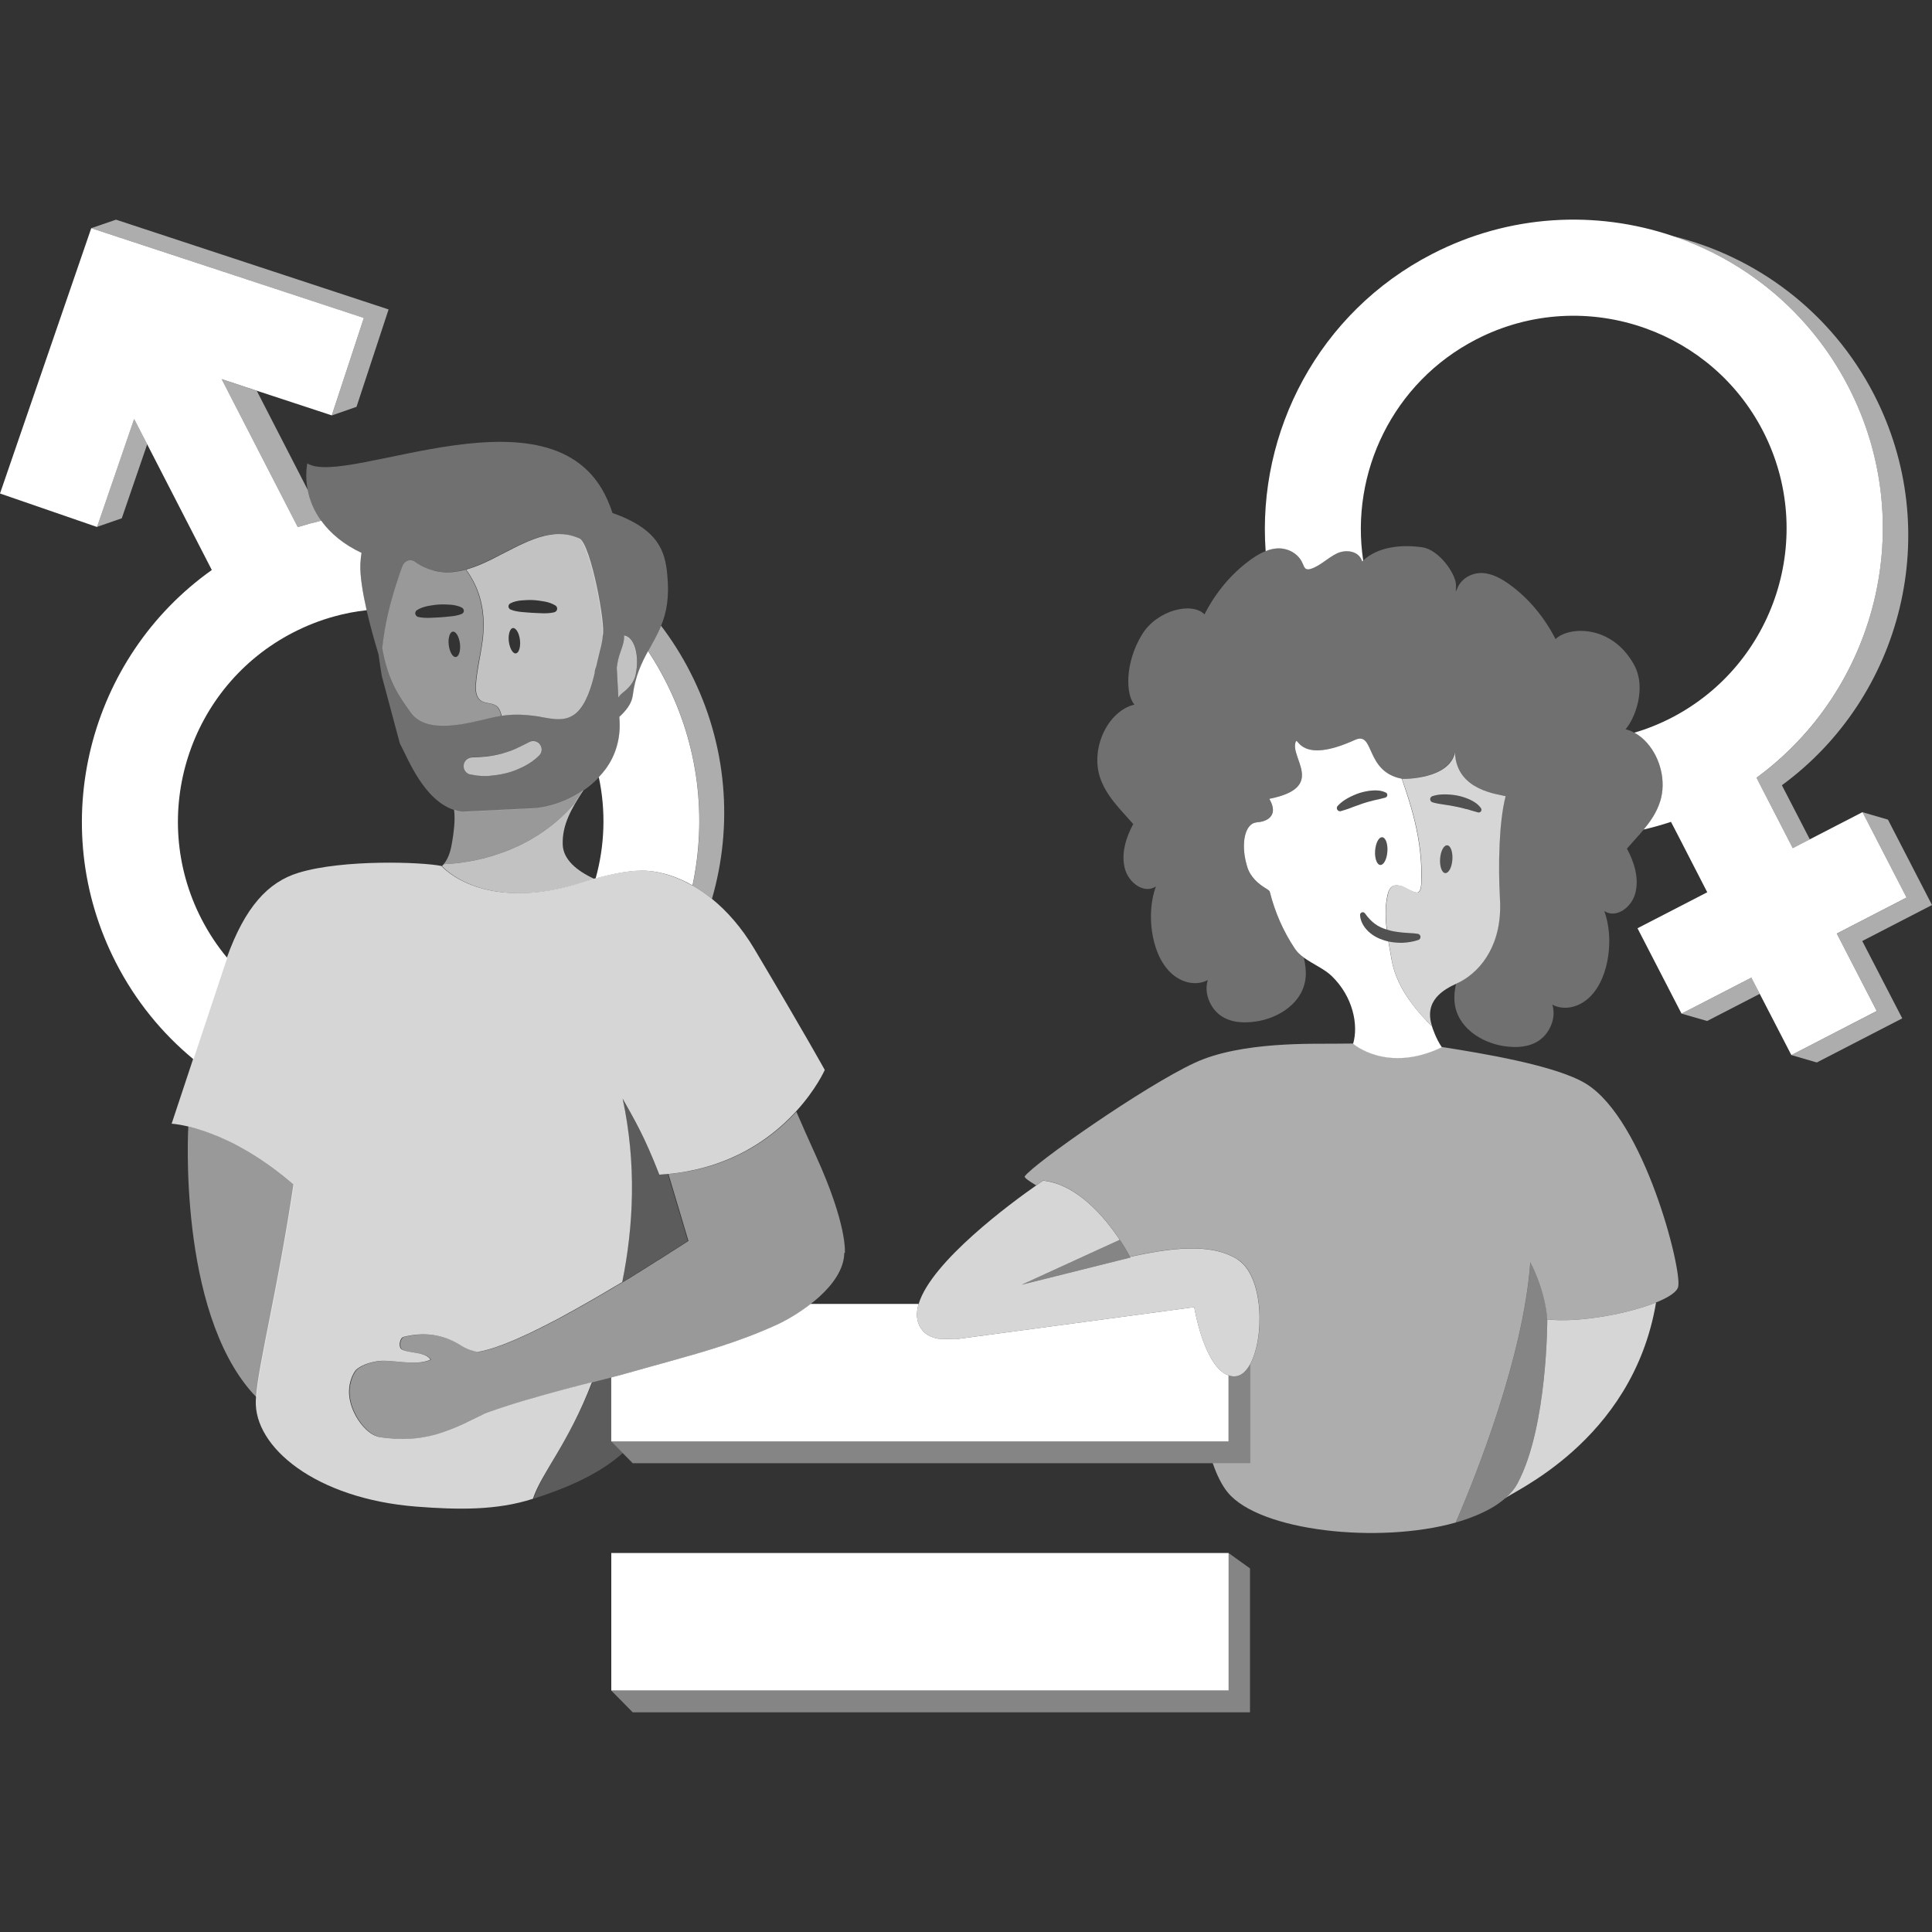
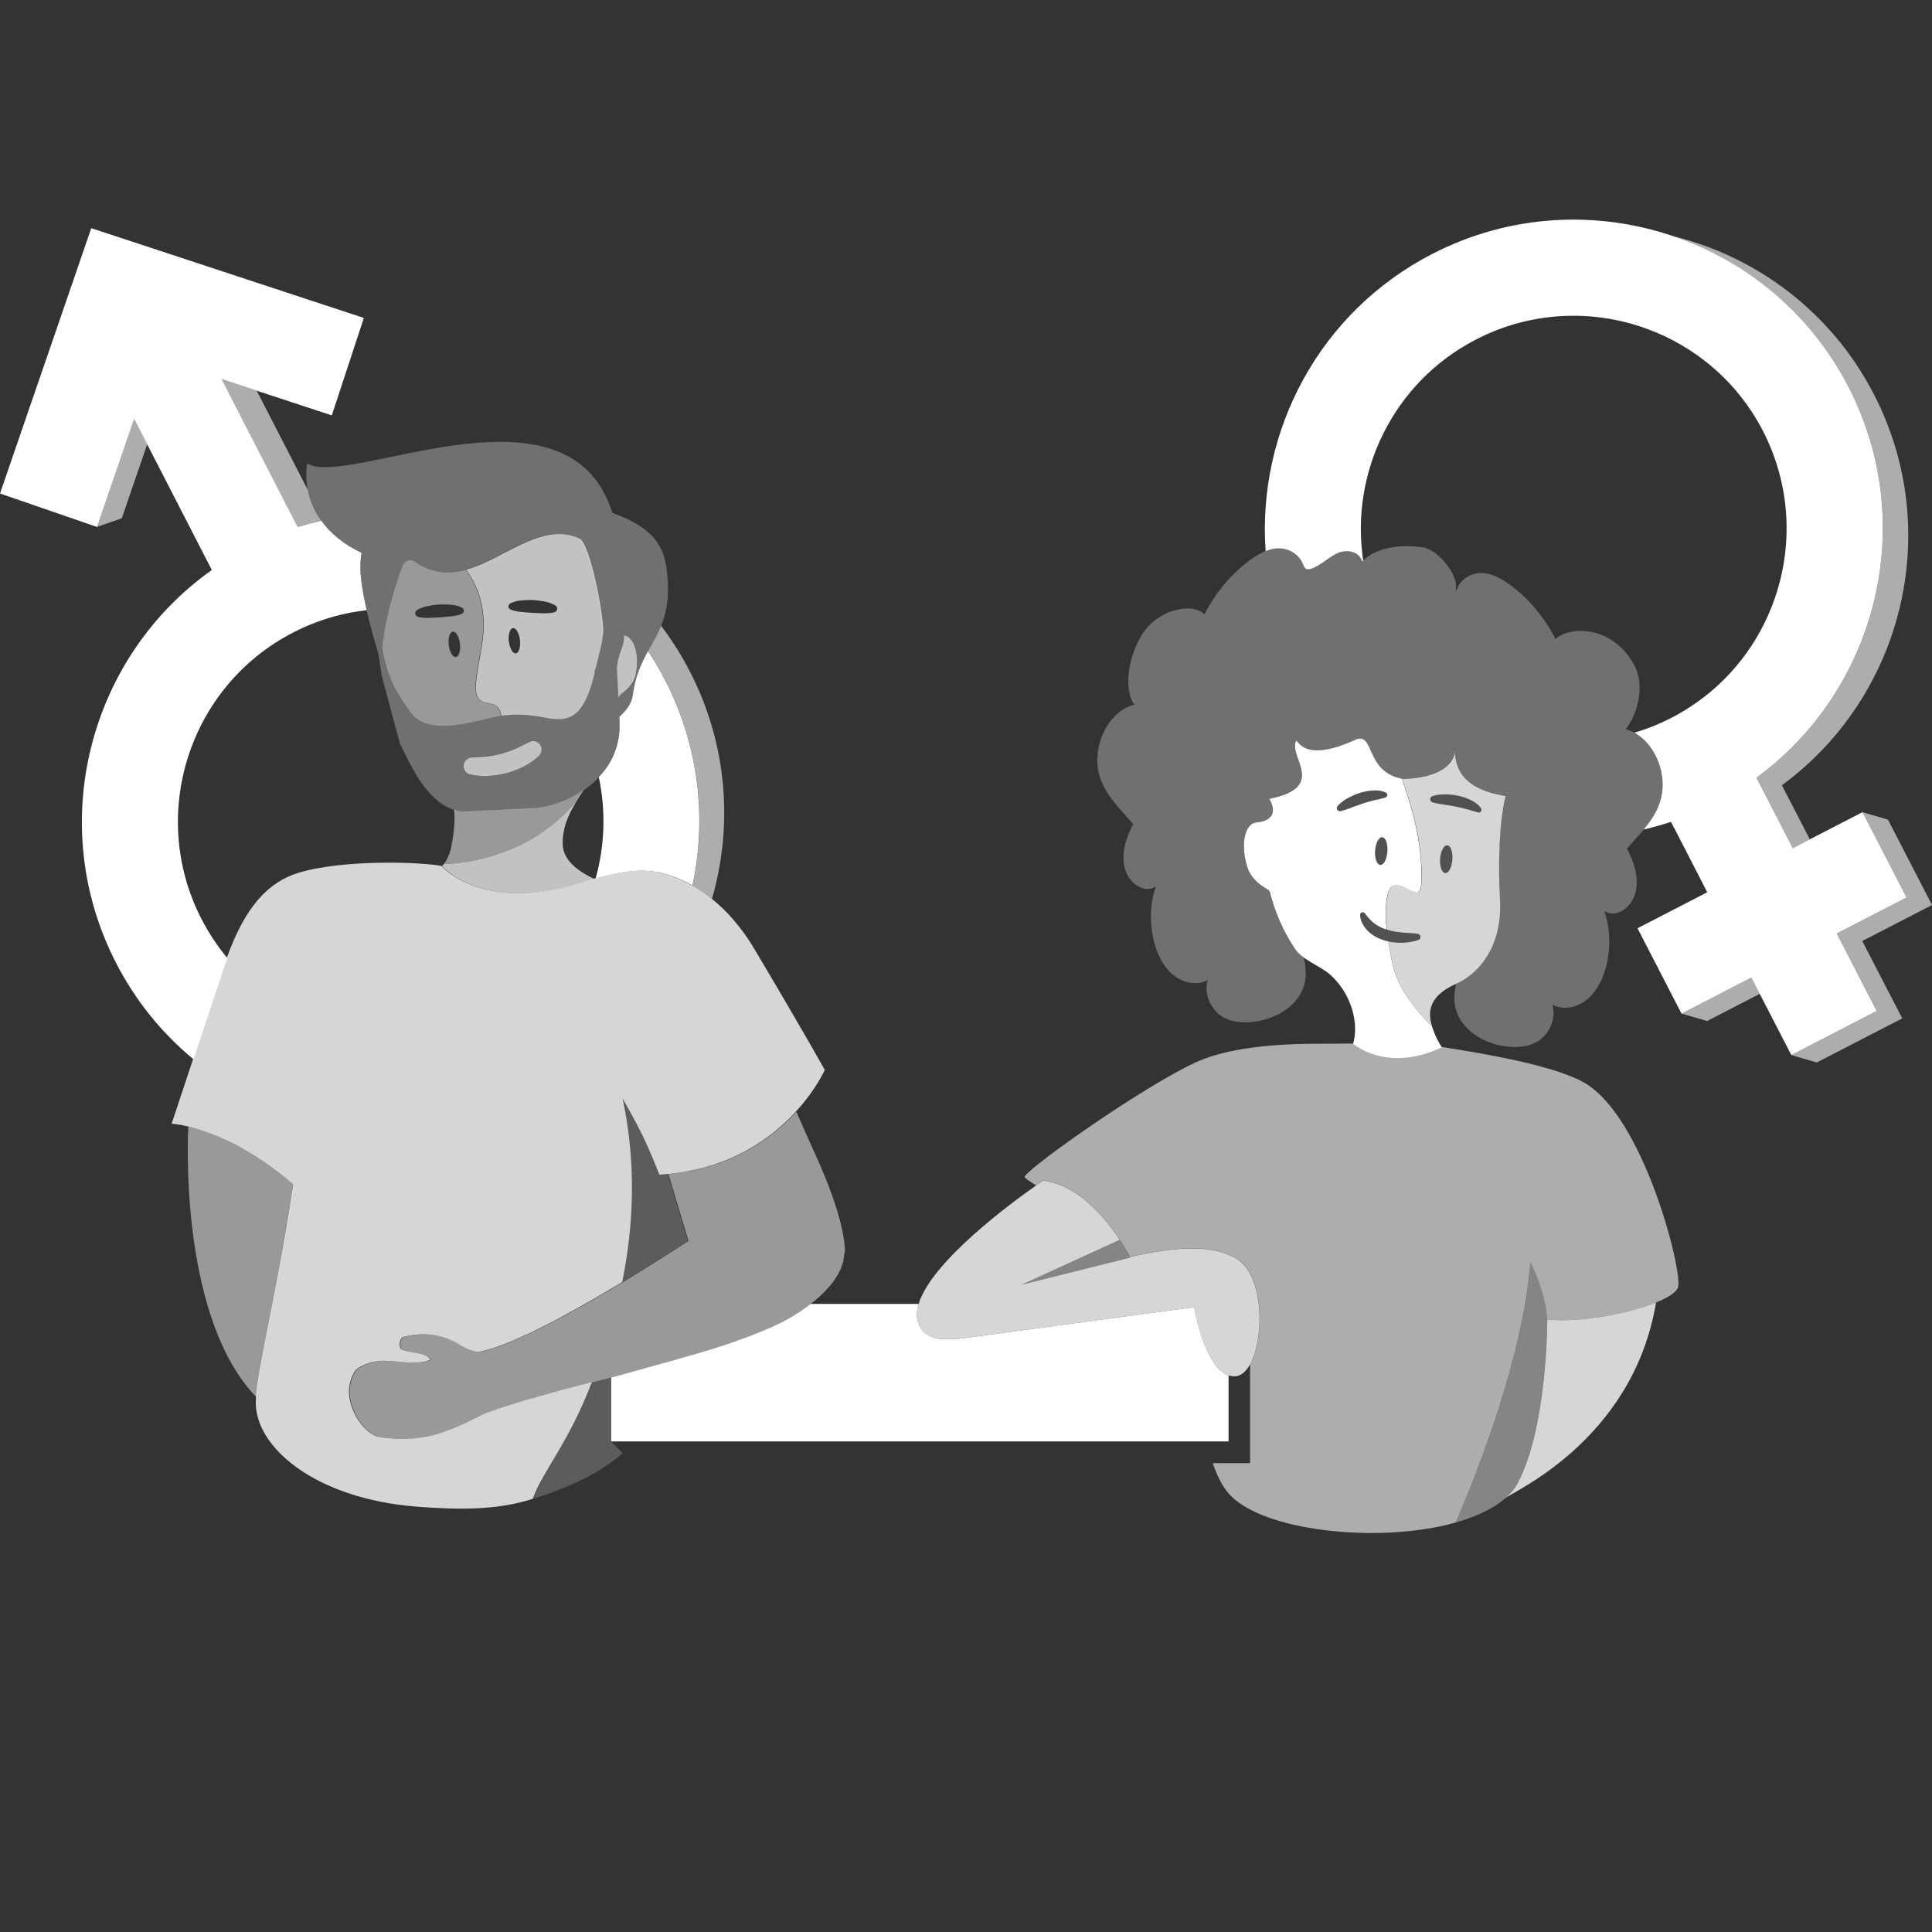
<svg xmlns="http://www.w3.org/2000/svg" viewBox="0 0 300 300">
  <rect x="0" y="0" width="300" height="300" fill="#333333" stroke="none" />
  <g fill="#fff">
    <path d="m 257.15 202.26 c -3.66 21.81 -22.99 29.63 -23.39 30.4 v -.03 c .82 -.72 1.48 -1.52 1.94 -2.41 4.6 -8.7 4.56 -25.34 4.56 -25.34 .31 .04 .63 .06 .97 .08 4.7 .29 11.74 -1.02 15.92 -2.71 z" opacity=".8" />
    <path d="m 260.59 199.8 c -.18 .81 -1.5 1.67 -3.45 2.45 -4.17 1.69 -11.22 3 -15.91 2.7 -.34 -.01 -.65 -.04 -.97 -.08 -.35 -4.72 -2.63 -8.89 -2.63 -8.89 -1.06 14.65 -8.32 32.87 -11.59 40.44 -11.93 3.36 -30.45 1.36 -35.4 -4.68 -.91 -1.11 -1.68 -2.67 -2.33 -4.55 h 5.8 v -15.32 c 2.28 -4.07 2.19 -13.75 -1.96 -16.34 -4.21 -2.63 -10.4 -1.74 -16.68 -.39 -.34 -.62 -.88 -1.57 -1.6 -2.64 -2.35 -3.53 -6.6 -8.62 -11.9 -9.19 0 0 -.4 .27 -1.08 .75 -1.11 -.67 -1.91 -1.21 -1.76 -1.41 1.42 -1.98 18.47 -13.93 26.37 -17.61 7.22 -3.37 18.52 -2.92 22.09 -2.98 .67 -.01 1.54 -.02 2.5 -.02 0 0 5.27 4.61 13.78 .53 5.97 .94 17.75 2.84 22.42 5.72 9.05 5.6 14.9 28.8 14.3 31.49 z" opacity=".6" />
    <path d="m 222.39 159.48 c -.01 -.03 -.02 -.06 -.02 -.08 -.79 -.8 -2.16 -2.19 -3.44 -3.99 -1.28 -1.78 -2.44 -3.99 -2.85 -6.4 -.15 -.88 -.31 -1.76 -.46 -2.64 -.01 -.05 -.02 -.11 -.03 -.18 -.21 -.05 -.43 -.1 -.64 -.17 -.89 -.27 -1.75 -.71 -2.46 -1.38 -.69 -.66 -1.23 -1.51 -1.3 -2.54 -.01 -.14 .05 -.28 .18 -.37 .19 -.14 .44 -.09 .58 .1 l .06 .08 c .41 .58 .93 1.14 1.49 1.55 .53 .4 1.17 .68 1.82 .88 -.21 -1.81 -.27 -3.6 .13 -5.37 .13 -.55 .35 -1.17 .86 -1.39 .37 -.18 .8 -.1 1.21 -.02 .52 .09 2.18 1.26 2.66 1 .46 -.22 .5 -1.09 .52 -1.54 .01 -.71 .02 -1.41 0 -2.09 -.05 -1.78 -.25 -3.48 -.55 -5.14 -.53 -2.94 -1.41 -5.78 -2.48 -8.87 -5.79 -1.12 -4.16 -7.45 -7.29 -6.02 -8.54 3.88 -8.82 -.56 -9.17 .26 -1.04 2.45 4.87 7.11 -4.11 8.88 1.78 3.12 -1.18 3.64 -1.94 3.64 v .02 c -.16 .02 -.31 .05 -.47 .1 -1.55 .62 -2 3.68 -1.01 6.83 .48 1.57 1.75 2.65 2.9 3.33 .24 .13 .42 .28 .57 .43 .81 3.28 2.17 6.32 3.93 8.94 .35 .53 .83 .97 1.39 1.37 1.4 1.02 3.2 1.76 4.34 2.88 3.26 3.16 4.17 7.55 3.3 10.51 0 0 5.27 4.61 13.78 .53 -.93 -1.34 -1.49 -3.12 -1.49 -3.12 z m -6.96 -27.26 c -.08 1.2 -.57 2.12 -1.1 2.09 -.52 -.04 -.89 -1.03 -.8 -2.22 s .57 -2.12 1.1 -2.08 c .52 .03 .89 1.02 .8 2.21 z m -5.48 -6.85 c -.11 .04 -.22 .08 -.32 .12 -.36 .13 -.72 .26 -1.12 .37 -.11 .03 -.2 .07 -.32 .09 l -.02 .01 c -.14 .03 -.3 -.01 -.42 -.12 -.2 -.18 -.22 -.49 -.04 -.69 .45 -.5 1 -.89 1.57 -1.21 .58 -.32 1.19 -.59 1.82 -.8 .65 -.2 1.32 -.34 2 -.39 s 1.37 -.02 2.08 .32 c .11 .04 .19 .14 .23 .27 .06 .22 -.08 .45 -.3 .51 l -.1 .03 c -.54 .16 -1.14 .27 -1.69 .4 -.56 .13 -1.13 .3 -1.69 .48 -.05 .02 -.12 .05 -.17 .06 -.05 .02 -.08 .03 -.13 .05 -.45 .15 -.92 .32 -1.38 .49 z" />
    <path d="m 215.33 144.33 c .04 .01 .08 .03 .13 .05 .71 .24 1.47 .33 2.25 .42 .39 .03 .79 .05 1.19 .09 .4 .02 .81 .04 1.23 .11 l .03 .01 c .17 .03 .32 .14 .38 .32 .09 .25 -.04 .53 -.29 .62 -.83 .29 -1.7 .41 -2.59 .45 -.68 -.01 -1.37 -.06 -2.05 -.2 .01 .06 .02 .13 .03 .18 .15 .88 .31 1.76 .46 2.64 .8 4.84 4.7 8.79 6.29 10.4 -1.41 -4.12 1.95 -5.83 3.73 -6.67 .28 -.13 .52 -.25 .7 -.34 3.27 -1.78 6.49 -5.91 6.09 -12.8 -.29 -5.07 -.17 -12 .88 -15.98 -1.12 -.34 -7.66 -.84 -7.87 -6.78 -.87 4.17 -7.98 4.13 -8.22 4.08 1.09 3.09 1.96 5.94 2.49 8.87 .3 1.66 .5 3.35 .55 5.13 .02 .69 .02 1.38 -.01 2.1 -.02 .45 -.05 1.31 -.52 1.54 -.48 .24 -2.15 -.93 -2.67 -1.02 -.4 -.07 -.83 -.15 -1.2 .02 -.51 .23 -.73 .84 -.85 1.4 -.41 1.77 -.35 3.56 -.13 5.37 z m 12.41 -18.68 c -.56 -.17 -1.13 -.29 -1.71 -.41 -.57 -.13 -1.17 -.21 -1.76 -.3 -.6 -.1 -1.2 -.17 -1.82 -.36 l -.02 -.01 c -.14 -.05 -.27 -.16 -.32 -.31 -.09 -.26 .05 -.54 .31 -.63 .64 -.22 1.3 -.28 1.96 -.28 .66 .01 1.33 .07 1.99 .2 .66 .14 1.3 .35 1.93 .64 .62 .3 1.2 .66 1.66 1.3 .07 .1 .1 .23 .07 .35 -.06 .23 -.29 .37 -.52 .31 l -.1 -.03 c -.54 -.14 -1.12 -.32 -1.66 -.49 z m -4.12 7.7 c .08 -1.19 .57 -2.12 1.1 -2.09 s .88 1.03 .8 2.22 -.57 2.12 -1.1 2.09 -.88 -1.03 -.8 -2.22 z" opacity=".8" />
    <path d="m 257.8 124.45 c -.53 1.68 -1.48 3.07 -2.56 4.35 -.83 1.02 -1.76 1.98 -2.61 2.98 1.11 2.04 1.9 4.53 1.32 6.85 s -3.03 4.03 -4.83 2.84 c .78 2.18 .94 4.64 .6 6.98 -.34 2.4 -1.24 4.76 -2.83 6.34 s -3.95 2.22 -5.85 1.21 c .67 2.04 -.41 4.44 -2.03 5.55 -1.63 1.11 -3.63 1.17 -5.49 .89 -3.49 -.53 -7.36 -2.91 -7.67 -6.97 -.07 -.92 .06 -1.82 .24 -2.72 .28 -.13 .52 -.24 .7 -.34 3.27 -1.78 6.48 -5.9 6.09 -12.8 -.2 -3.3 -.21 -7.39 .09 -10.94 .16 -1.9 .41 -3.65 .78 -5.05 -1.13 -.34 -7.66 -.83 -7.87 -6.78 -.88 4.17 -7.98 4.13 -8.22 4.08 -5.79 -1.12 -4.16 -7.44 -7.29 -6.02 -.24 .11 -.47 .21 -.7 .31 -7.85 3.32 -8.12 -.86 -8.47 -.05 -1.04 2.45 4.87 7.11 -4.11 8.87 1.78 3.13 -1.19 3.64 -1.94 3.65 v .03 c -.16 .01 -.32 .03 -.47 .1 -1.55 .61 -2 3.67 -1.01 6.82 .49 1.58 1.74 2.65 2.9 3.33 .24 .13 .42 .28 .57 .43 .81 3.28 2.17 6.32 3.93 8.94 .35 .53 .84 .98 1.39 1.37 .21 .98 .36 1.96 .29 2.95 -.31 4.06 -4.18 6.43 -7.67 6.96 -1.87 .28 -3.86 .23 -5.49 -.88 s -2.7 -3.51 -2.04 -5.55 c -1.9 1.01 -4.25 .37 -5.84 -1.21 -1.6 -1.58 -2.48 -3.94 -2.83 -6.34 -.33 -2.33 -.18 -4.8 .6 -6.98 -1.8 1.2 -4.24 -.52 -4.83 -2.84 -.58 -2.32 .21 -4.81 1.32 -6.85 -1.95 -2.25 -4.23 -4.34 -5.19 -7.33 -1.44 -4.56 1.28 -10.24 5.38 -11.22 -1.31 -1.42 -1.59 -6.35 1.17 -10.88 2.34 -3.83 7.8 -5.11 9.7 -3.13 1.74 -3.41 4.19 -6.33 7.09 -8.44 .76 -.55 1.57 -1.06 2.41 -1.39 .61 -.25 1.24 -.4 1.89 -.43 1.55 -.06 3.2 .77 3.87 2.38 .13 .29 .23 .63 .48 .79 .23 .14 .51 .09 .76 .02 1.47 -.46 2.65 -1.73 4.06 -2.4 s 3.42 -.42 3.93 1.24 c .05 -.05 .1 -.1 .16 -.14 2.27 -2.11 5.87 -2.53 9.2 -2.04 2.56 .38 5.1 4.03 5.2 5.73 .02 .37 .01 .75 -.03 1.13 .09 -.15 .16 -.32 .23 -.49 .68 -1.61 2.33 -2.44 3.88 -2.38 1.54 .06 3 .87 4.3 1.82 2.9 2.1 5.34 5.03 7.09 8.44 1.97 -1.96 8.61 -2.35 12.13 3.88 2.16 3.81 .03 8.71 -1.27 10.12 .47 .11 .94 .29 1.37 .53 3.3 1.75 5.28 6.66 4 10.69 z" opacity=".3" />
    <path d="m 224.71 131.25 c .52 .04 .88 1.03 .8 2.22 s -.57 2.12 -1.1 2.09 -.88 -1.03 -.8 -2.22 .57 -2.12 1.1 -2.09 z" opacity=".15" />
    <path d="m 214.33 134.31 c -.52 -.04 -.88 -1.03 -.8 -2.22 s .57 -2.12 1.1 -2.09 .88 1.03 .8 2.22 -.57 2.12 -1.1 2.09 z" opacity=".15" />
    <path d="m 222.42 123.63 c .64 -.22 1.3 -.28 1.96 -.28 .66 .01 1.33 .07 1.99 .2 .66 .14 1.3 .35 1.93 .64 .62 .3 1.2 .66 1.66 1.3 .07 .1 .1 .23 .07 .35 -.06 .23 -.29 .37 -.52 .31 l -.1 -.03 c -.54 -.14 -1.12 -.32 -1.66 -.49 -.56 -.17 -1.13 -.29 -1.71 -.41 -.57 -.13 -1.17 -.21 -1.76 -.3 -.6 -.1 -1.2 -.17 -1.82 -.36 l -.02 -.01 c -.14 -.05 -.27 -.16 -.32 -.31 -.09 -.26 .05 -.54 .31 -.63 z" opacity=".15" />
    <path d="m 211.95 141.82 l .06 .09 c .41 .57 .92 1.12 1.48 1.54 .53 .4 1.17 .68 1.83 .88 .04 .01 .08 .03 .13 .05 .71 .24 1.47 .33 2.25 .42 .39 .03 .79 .05 1.19 .09 .4 .02 .81 .04 1.23 .11 l .03 .01 c .17 .03 .32 .14 .38 .32 .09 .25 -.04 .53 -.29 .62 -.83 .29 -1.7 .41 -2.59 .45 -.68 -.01 -1.37 -.06 -2.05 -.2 -.21 -.05 -.43 -.1 -.64 -.17 -.89 -.27 -1.75 -.72 -2.46 -1.38 -.7 -.67 -1.24 -1.51 -1.3 -2.55 -.01 -.14 .05 -.28 .18 -.37 .19 -.14 .45 -.09 .59 .1 z" opacity=".15" />
    <path d="m 209.28 123.94 c .58 -.32 1.19 -.6 1.83 -.8 s 1.31 -.34 1.99 -.39 c .69 -.05 1.37 -.02 2.08 .32 .11 .05 .2 .15 .23 .27 .06 .23 -.07 .46 -.3 .53 l -.1 .03 c -.54 .15 -1.13 .27 -1.69 .4 -.57 .13 -1.13 .3 -1.69 .49 -.06 .02 -.12 .05 -.18 .07 -.04 .01 -.08 .03 -.12 .04 -.46 .15 -.92 .32 -1.38 .5 -.11 .04 -.22 .08 -.33 .12 -.36 .14 -.73 .26 -1.11 .37 -.11 .03 -.21 .07 -.32 .09 h -.02 c -.15 .03 -.31 -.01 -.43 -.11 -.2 -.18 -.22 -.49 -.04 -.7 .45 -.5 1 -.88 1.57 -1.21 z" opacity=".15" />
    <path d="m 240.26 204.88 s .03 16.64 -4.56 25.34 c -.14 .27 -.3 .53 -.48 .78 -.08 .13 -.17 .25 -.27 .37 -.06 .08 -.12 .16 -.19 .23 -.09 .12 -.2 .23 -.31 .35 -.21 .23 -.44 .45 -.68 .66 -.23 .21 -.48 .41 -.74 .6 0 0 -.01 .01 -.01 0 -.25 .2 -.52 .39 -.79 .56 -.28 .19 -.58 .36 -.89 .53 -.29 .16 -.59 .32 -.91 .47 -.73 .36 -1.53 .69 -2.37 1 -.24 .09 -.48 .17 -.73 .25 -.41 .14 -.84 .27 -1.28 .39 3.27 -7.57 10.54 -25.8 11.59 -40.44 0 0 2.28 4.17 2.63 8.89 z" opacity=".4" />
-     <path d="m 194.11 211.9 v 15.31 h -95.86 l -1.55 -1.57 -1.79 -1.82 h 95.86 v -10.26 c .06 .02 .13 .04 .19 .06 .12 .03 .24 .06 .36 .07 .12 .02 .23 .03 .35 .03 h .02 c .11 0 .21 -.01 .31 -.03 .04 0 .09 -.01 .13 -.02 .08 -.02 .17 -.05 .25 -.08 .1 -.03 .19 -.08 .29 -.14 .03 -.01 .05 -.02 .08 -.04 .09 -.05 .17 -.11 .26 -.18 .23 -.18 .44 -.4 .65 -.67 .06 -.08 .12 -.17 .18 -.26 .09 -.12 .17 -.25 .25 -.39 z" opacity=".4" />
    <path d="m 190.77 213.56 v 10.26 h -95.86 v -9.93 c .07 -.02 .13 -.03 .2 -.05 .11 -.04 .22 -.06 .32 -.09 .07 -.01 .14 -.03 .21 -.05 .16 -.04 .32 -.09 .47 -.12 .04 -.01 .07 -.02 .11 -.03 .11 -.03 .21 -.05 .31 -.08 .03 -.01 .07 -.02 .11 -.03 .11 -.03 .21 -.06 .3 -.09 2.57 -.73 5.13 -1.43 7.67 -2.14 2.3 -.63 4.58 -1.3 6.85 -2.02 3.08 -.98 6.1 -2.09 9.07 -3.45 1.5 -.68 3.5 -1.83 5.34 -3.27 h 16.78 c -.44 1.44 -.37 2.76 .39 3.86 .58 .85 1.51 1.35 2.67 1.55 h .03 l 2.67 .07 h .03 l 36.3 -4.88 .7 -.09 s 1.51 9.26 5.31 10.58 z" />
-     <path d="m 194.1 243.54 v 22.35 h -95.85 l -3.33 -3.38 h 95.85 v -21.36 z" opacity=".4" />
-     <path d="m 94.92 241.15 h 95.86 v 21.35 h -95.86 z" />
    <path d="m 68.92 134.18 c 4.31 -.15 13.61 -1.69 20.19 -9.32 .39 -.67 .82 -1.35 1.27 -2.02 -2.07 1.38 -4.47 2.3 -6.99 2.63 l -11.63 .57 c -.44 -.06 -.85 -.17 -1.25 -.3 .22 1.69 -.09 3.7 -.27 4.83 -.19 1.12 -.43 2.5 -1.34 3.62 z" opacity=".5" />
    <path d="m 77.78 110.92 c -.14 -.47 -.32 -.96 -.7 -1.27 -.68 -.55 -1.74 -.34 -2.46 -.85 -.73 -.51 -.84 -1.55 -.78 -2.44 .13 -2.05 .6 -4.06 .93 -6.08 .71 -4.4 -.07 -7.59 -1.28 -9.94 -.36 -.7 -.76 -1.33 -1.17 -1.89 -.05 .01 -.1 .02 -.15 .04 -.22 .06 -.44 .11 -.66 .16 h -.02 c -.09 .02 -.18 .04 -.27 .05 -.23 .04 -.45 .07 -.68 .1 -.08 .01 -.17 .02 -.25 .03 -.28 .03 -.57 .04 -.85 .04 -.02 0 -.05 0 -.07 0 -.31 0 -.62 -.02 -.93 -.06 -.08 -.01 -.15 -.03 -.23 -.04 -.23 -.03 -.46 -.08 -.69 -.13 -.11 -.03 -.21 -.06 -.32 -.09 -.21 -.06 -.41 -.12 -.62 -.2 -.11 -.04 -.22 -.08 -.34 -.13 -.17 -.07 -.34 -.15 -.51 -.23 -.04 -.02 -.09 -.04 -.13 -.07 -.1 -.05 -.2 -.1 -.3 -.15 -.31 -.17 -.62 -.36 -.93 -.58 -.17 -.12 -.35 -.18 -.54 -.2 -.5 -.05 -1.01 .23 -1.26 .71 -.03 .05 -.06 .1 -.08 .16 -.1 .3 -.23 .65 -.37 1.05 -.22 .65 -.49 1.43 -.76 2.31 -.15 .48 -.3 .99 -.45 1.53 -.09 .31 -.17 .62 -.26 .95 -.17 .65 -.33 1.33 -.49 2.05 s -.3 1.46 -.43 2.23 c -.14 .84 -.26 1.72 -.36 2.62 .92 5.3 2.76 7.67 4.4 9.99 2.49 3.51 8.7 1.76 12.24 .93 .63 -.15 1.22 -.27 1.8 -.36 -.02 -.08 -.03 -.17 -.06 -.24 z m -6.37 -9.89 c -.01 .04 -.01 .08 -.02 .11 -.03 .14 -.07 .27 -.12 .39 -.12 .28 -.28 .47 -.49 .49 -.48 .06 -.97 -.78 -1.1 -1.87 -.02 -.14 -.03 -.27 -.03 -.4 -.01 -.26 .01 -.5 .05 -.72 .1 -.54 .32 -.92 .62 -.95 .48 -.06 .97 .78 1.1 1.87 .05 .39 .04 .76 -.02 1.08 z m .27 -5.7 l -.01 .01 c -.29 .12 -.57 .2 -.85 .25 -.28 .06 -.56 .1 -.83 .12 -.55 .05 -1.1 .12 -1.65 .15 -.55 .04 -1.1 .05 -1.65 .08 -.56 .01 -1.11 0 -1.71 -.13 h -.01 c -.15 -.03 -.29 -.12 -.38 -.25 -.2 -.27 -.12 -.64 .17 -.83 .53 -.33 1.1 -.51 1.68 -.63 .58 -.11 1.17 -.2 1.76 -.23 .59 -.04 1.19 -.01 1.78 .03 .3 .02 .59 .06 .88 .14 .29 .07 .58 .16 .87 .32 .1 .06 .19 .14 .24 .25 .14 .28 .01 .6 -.29 .73 z" opacity=".5" />
    <path d="m 103.61 89.18 c -.35 -3.5 -1.26 -6.97 -8.51 -9.53 -.02 -.05 -.04 -.1 -.05 -.14 -.05 -.17 -.11 -.32 -.16 -.48 -.07 -.18 -.14 -.37 -.21 -.57 -.01 -.01 -.01 -.02 -.02 -.03 -7.7 -20.01 -40.85 -2.59 -46.95 -6.48 -.22 1.39 -.2 2.78 .07 4.12 .32 1.7 1.02 3.33 2.1 4.81 1.44 2 3.54 3.73 6.26 5 -.09 .52 -.15 1.1 -.18 1.72 -.08 1.86 .37 4.52 .97 7.17 .59 2.57 1.33 5.13 1.85 6.86 0 .08 .12 .88 .24 1.67 .12 .78 .24 1.57 .26 1.65 l 2.81 10.49 c 1.27 2.35 3.66 8.76 8.44 10.34 .4 .13 .81 .24 1.25 .3 l 11.63 -.57 c 2.5 -.34 4.92 -1.26 6.99 -2.63 .07 -.05 .14 -.09 .21 -.14 .87 -.6 1.67 -1.28 2.38 -2.03 .37 -.38 .71 -.78 1.03 -1.21 1.6 -2.13 2.34 -4.8 2.2 -7.45 l -.04 -.69 c 1.02 -.96 1.92 -2.01 2.09 -3.36 .37 -2.96 1.35 -4.98 2.37 -6.86 .7 -1.3 1.44 -2.51 2 -3.93 .84 -2.03 1.33 -4.44 .97 -7.99 z m -19.88 28.14 c -.64 .63 -1.45 1.21 -2.37 1.69 -.86 .43 -1.74 .77 -2.63 1.02 -.35 .09 -.71 .16 -1.07 .23 -.49 .08 -.99 .15 -1.48 .19 -.08 0 -.16 .02 -.24 .02 -.21 .01 -.41 .02 -.62 .02 -.8 0 -1.57 -.09 -2.27 -.26 -.59 -.14 -1 -.66 -1.02 -1.27 -.01 -.35 .12 -.69 .37 -.96 .24 -.26 .57 -.41 .94 -.42 .74 -.02 1.55 -.06 2.35 -.15 .59 -.06 1.19 -.18 1.78 -.31 .15 -.04 .3 -.07 .45 -.11 .08 -.02 .17 -.05 .25 -.08 .66 -.18 1.3 -.4 1.89 -.66 .71 -.31 1.41 -.67 2.14 -1.06 .19 -.1 .4 -.15 .6 -.15 .35 0 .68 .13 .94 .39 .25 .25 .38 .57 .38 .93 s -.14 .68 -.38 .94 z m 9.81 -18.66 s -.01 .82 -.43 2.33 c -.04 .13 -.07 .26 -.09 .38 -.16 .6 -.32 1.35 -.51 2.16 -.17 .37 -.24 .7 -.24 1.01 -.54 2.22 -1.32 4.68 -2.73 6.04 -.12 .11 -.23 .21 -.35 .3 -1.64 1.25 -3.62 .73 -5.78 .34 -.25 -.03 -.47 -.06 -.7 -.09 -1.86 -.23 -3.34 -.22 -4.87 .01 -.58 .09 -1.17 .21 -1.8 .36 -3.53 .83 -9.74 2.58 -12.24 -.93 -1.65 -2.32 -3.49 -4.7 -4.4 -9.99 .1 -.91 .21 -1.78 .36 -2.62 .12 -.76 .27 -1.51 .42 -2.22 .09 -.41 .19 -.82 .28 -1.22 .07 -.28 .14 -.56 .21 -.83 .08 -.32 .17 -.64 .25 -.95 .15 -.54 .3 -1.05 .45 -1.53 .27 -.89 .53 -1.66 .76 -2.31 .14 -.4 .26 -.75 .36 -1.05 .02 -.06 .05 -.11 .08 -.16 .24 -.47 .75 -.75 1.26 -.7 .18 .02 .36 .08 .53 .2 .31 .22 .62 .4 .94 .57 .1 .06 .2 .1 .3 .15 .04 .03 .09 .05 .14 .07 .16 .08 .33 .16 .49 .23 .11 .05 .23 .09 .34 .13 .2 .07 .41 .14 .61 .2 .11 .02 .21 .06 .32 .08 .23 .05 .45 .09 .68 .13 .08 .01 .16 .03 .23 .04 .31 .03 .62 .05 .94 .05 h .07 c .28 0 .56 -.01 .85 -.04 .09 0 .17 -.02 .25 -.03 .23 -.02 .45 -.06 .68 -.1 .09 -.01 .18 -.03 .27 -.05 h .02 c .22 -.05 .44 -.1 .66 -.16 .04 -.01 .09 -.02 .14 -.03 .04 -.02 .08 -.03 .13 -.04 .09 -.03 .19 -.06 .28 -.09 .15 -.04 .3 -.09 .45 -.14 .09 -.03 .17 -.06 .26 -.09 .21 -.07 .41 -.15 .62 -.23 .1 -.04 .21 -.09 .32 -.13 .12 -.05 .25 -.11 .37 -.16 .11 -.05 .22 -.09 .33 -.14 .19 -.09 .38 -.18 .57 -.27 .14 -.06 .28 -.13 .42 -.19 l .24 -.12 c 1.66 -.81 3.31 -1.74 4.96 -2.48 .01 -.01 .03 -.01 .05 -.02 .23 -.1 .45 -.2 .67 -.3 .04 -.01 .08 -.03 .12 -.04 .24 -.1 .48 -.2 .73 -.29 .01 0 .02 -.01 .03 -.01 .22 -.08 .45 -.16 .67 -.23 .05 -.02 .11 -.03 .16 -.05 .23 -.07 .47 -.14 .7 -.19 0 -.01 0 -.01 .01 -.01 .23 -.05 .46 -.1 .7 -.14 .04 -.01 .08 -.01 .12 -.02 .01 0 .03 -.01 .05 -.01 .19 -.03 .39 -.06 .59 -.08 .04 -.01 .08 -.01 .12 -.02 .23 -.02 .47 -.03 .7 -.03 .05 0 .1 0 .15 .01 .19 0 .38 .01 .57 .02 .06 .01 .11 .01 .17 .02 .23 .02 .46 .06 .69 .1 .04 .01 .08 .02 .11 .03 .2 .05 .4 .1 .59 .16 .07 .02 .13 .04 .19 .06 .23 .08 .47 .16 .7 .27 .5 .23 1.05 1.42 1.56 3.03 .5 1.56 .99 3.52 1.36 5.41 .48 2.44 .79 4.76 .79 5.94 0 .33 -.03 .56 -.08 .69 z m 5.2 5.95 c -.25 1.3 -1.14 2.28 -2.04 2.97 -.31 .23 -.52 .47 -.68 .72 l -.25 -4.66 c .08 -.44 .15 -.9 .24 -1.32 .29 -1.29 .96 -2.34 .91 -3.67 0 .01 .01 .01 .02 .01 .05 0 .09 .01 .14 .02 1.48 .38 2.22 3.04 1.67 5.92 z" opacity=".3" />
    <path d="m 94.91 223.82 v -9.93 c -.05 .01 -.1 .02 -.15 .04 h -.02 c -.77 .2 -1.71 .44 -2.74 .7 -3.66 9.27 -7.83 14.05 -9.17 18.1 5.68 -1.84 10.31 -3.94 13.86 -7.09 l -1.79 -1.82 z" opacity=".2" />
    <path d="m 106.81 192.7 c -.03 .02 -.05 .04 -.07 .04 l -4.64 2.96 v -.02 c -.34 .21 -.67 .43 -1 .64 -1.01 .64 -1.98 1.26 -2.86 1.79 -.15 .1 -.31 .2 -.47 .3 -.37 .22 -.76 .45 -1.16 .69 1.75 -8.66 2.25 -18.31 .06 -28.51 1.9 3.41 3.34 5.76 5.7 11.82 .65 -.04 1.29 -.09 1.91 -.17 -.19 .03 -.39 .05 -.58 .07 l .85 2.83 z" opacity=".2" />
    <path d="m 89.92 83.59 c -.23 -.11 -.47 -.19 -.7 -.27 -.06 -.02 -.12 -.04 -.19 -.06 -.19 -.06 -.39 -.12 -.59 -.16 -.03 -.01 -.07 -.02 -.11 -.03 -.23 -.04 -.46 -.08 -.69 -.1 -.06 -.01 -.11 -.01 -.17 -.02 -.19 -.01 -.38 -.02 -.57 -.02 -.05 -.01 -.1 -.01 -.15 -.01 -.23 0 -.47 .01 -.7 .03 -.04 .01 -.08 .01 -.12 .02 -.2 .02 -.4 .05 -.59 .08 -.06 .01 -.12 .02 -.17 .03 -.24 .04 -.47 .09 -.7 .14 -.01 0 -.01 0 -.01 .01 -.23 .05 -.47 .12 -.7 .19 -.05 .02 -.11 .03 -.16 .05 -.22 .07 -.45 .15 -.67 .23 -.01 0 -.02 .01 -.03 .01 -.25 .09 -.49 .19 -.73 .29 -.04 .01 -.08 .03 -.12 .04 -.22 .1 -.44 .2 -.67 .3 -.02 .01 -.04 .01 -.05 .02 -.96 .43 -1.91 .93 -2.88 1.42 -.69 .36 -1.39 .72 -2.08 1.07 l -.24 .12 c -.14 .06 -.28 .13 -.42 .19 -.19 .09 -.38 .18 -.57 .27 -.11 .05 -.22 .09 -.33 .14 -.12 .05 -.25 .11 -.37 .16 -.11 .04 -.22 .09 -.32 .13 -.21 .08 -.41 .16 -.62 .23 -.09 .03 -.17 .06 -.26 .09 -.15 .05 -.3 .1 -.45 .14 -.09 .03 -.19 .06 -.28 .09 -.05 .01 -.09 .02 -.13 .04 .41 .55 .8 1.19 1.17 1.89 1.22 2.35 1.99 5.54 1.28 9.93 -.32 2.03 -.79 4.04 -.93 6.08 -.06 .9 .05 1.93 .77 2.44 .72 .5 1.78 .3 2.46 .85 .38 .31 .57 .79 .7 1.27 .02 .08 .04 .17 .06 .24 1.53 -.23 3.01 -.24 4.87 -.01 .23 .03 .45 .06 .7 .09 2.32 .42 4.42 .98 6.13 -.64 1.42 -1.36 2.19 -3.82 2.73 -6.04 0 -.31 .07 -.64 .24 -1.01 .19 -.81 .35 -1.56 .51 -2.16 .02 -.12 .05 -.25 .09 -.38 .42 -1.51 .43 -2.33 .43 -2.33 .53 -1.32 -1.84 -14.24 -3.63 -15.07 v -.01 z m -9.38 17.48 c -.07 .15 -.16 .26 -.27 .33 -.05 .03 -.11 .05 -.17 .06 -.06 0 -.12 0 -.18 -.02 -.12 -.04 -.23 -.13 -.34 -.26 -.27 -.33 -.49 -.92 -.57 -1.59 -.06 -.51 -.02 -.99 .08 -1.35 .06 -.22 .14 -.4 .24 -.52 .09 -.12 .2 -.18 .32 -.2 .06 0 .12 0 .18 .02 l .01 .01 c .13 .05 .26 .16 .38 .32 .25 .34 .45 .89 .52 1.52 .08 .68 -.01 1.3 -.2 1.68 z m 5.48 -5.99 l -.01 .01 c -.59 .13 -1.16 .15 -1.71 .14 -.55 -.03 -1.11 -.03 -1.65 -.07 -.55 -.03 -1.11 -.09 -1.65 -.13 -.28 -.03 -.55 -.06 -.83 -.12 -.28 -.05 -.56 -.12 -.86 -.25 h -.01 c -.11 -.04 -.2 -.12 -.26 -.22 -.17 -.26 -.07 -.6 .21 -.75 s .56 -.25 .86 -.32 c .29 -.08 .59 -.12 .89 -.14 .59 -.05 1.19 -.08 1.78 -.05 s 1.18 .12 1.76 .22 c .58 .11 1.16 .29 1.69 .61 .13 .08 .23 .21 .27 .36 .08 .32 -.13 .64 -.47 .71 z" opacity=".7" />
    <path d="m 96.7 107.57 c .91 -.69 1.8 -1.66 2.04 -2.96 .55 -2.88 -.2 -5.54 -1.67 -5.92 -.05 -.01 -.09 -.02 -.14 -.02 h -.02 c .06 1.32 -.61 2.38 -.9 3.66 -.1 .43 -.17 .87 -.24 1.32 l .25 4.66 c .16 -.25 .37 -.5 .68 -.73 z" opacity=".7" />
    <path d="m 73.05 120.24 c .71 .17 1.47 .26 2.27 .26 .2 0 .41 -.01 .62 -.02 l .24 -.03 c .49 -.04 .98 -.1 1.47 -.19 .36 -.07 .72 -.14 1.07 -.23 .89 -.24 1.78 -.59 2.63 -1.02 .93 -.48 1.73 -1.05 2.37 -1.69 .25 -.25 .39 -.58 .39 -.93 s -.14 -.68 -.38 -.93 c -.41 -.41 -1.03 -.51 -1.54 -.24 -.74 .38 -1.43 .74 -2.15 1.06 -.59 .26 -1.22 .48 -1.89 .67 -.09 .03 -.17 .06 -.26 .08 -.15 .04 -.3 .07 -.45 .11 -.59 .14 -1.18 .25 -1.77 .32 -.8 .09 -1.61 .13 -2.36 .15 -.36 .01 -.69 .16 -.94 .42 s -.38 .6 -.37 .96 c .02 .6 .43 1.12 1.03 1.27 z" opacity=".7" />
    <path d="m 107.55 137.5 c 1 .57 2.01 1.27 3 2.07 2.35 1.91 4.62 4.48 6.58 7.77 8.01 13.48 10.94 18.8 10.94 18.8 s -1.33 3.03 -4.49 6.47 c -.52 .57 -1.11 1.17 -1.74 1.75 -3.37 3.13 -8.24 6.23 -14.99 7.5 -1 .19 -2.05 .34 -3.14 .44 -.44 .04 -.88 .07 -1.33 .1 -2.36 -6.06 -3.8 -8.41 -5.7 -11.82 2.19 10.2 1.69 19.86 -.06 28.51 -.23 .12 -.44 .26 -.67 .39 -.11 .07 -.23 .14 -.35 .2 -.6 .37 -1.23 .73 -1.86 1.1 -.01 .01 -.02 .02 -.04 .03 -1.41 .82 -2.85 1.65 -4.28 2.45 l -.01 .01 c -.67 .37 -1.36 .73 -2.02 1.11 -.05 .02 -.11 .06 -.16 .09 -.31 .16 -.61 .32 -.92 .49 -.14 .07 -.29 .14 -.43 .22 -.43 .22 -.87 .45 -1.28 .66 -.23 .11 -.46 .22 -.67 .34 -.22 .11 -.44 .22 -.66 .32 -.28 .14 -.55 .27 -.82 .41 -.22 .1 -.44 .2 -.65 .3 -.33 .16 -.66 .3 -.99 .45 -.16 .07 -.31 .14 -.46 .21 -.35 .15 -.7 .31 -1.05 .44 -.08 .04 -.16 .07 -.24 .1 -.38 .16 -.74 .3 -1.11 .44 -.11 .03 -.22 .08 -.33 .11 -.37 .14 -.73 .27 -1.08 .38 -.02 .01 -.04 .01 -.05 .01 -.36 .12 -.7 .21 -1.05 .3 -.08 .02 -.16 .05 -.25 .07 -.33 .08 -.66 .15 -.96 .21 -.19 -.02 -.38 -.06 -.58 -.11 -.08 -.02 -.17 -.05 -.25 -.08 -.11 -.02 -.23 -.06 -.34 -.1 -.09 -.03 -.18 -.07 -.27 -.1 -.12 -.06 -.26 -.11 -.4 -.18 -.07 -.03 -.15 -.07 -.22 -.11 -.22 -.11 -.45 -.24 -.68 -.39 -2.68 -1.67 -5.66 -2.07 -8.82 -1.27 -.65 .17 -.83 1.66 -.28 1.95 1.29 .65 3.6 .32 4.47 1.58 -2.42 1.12 -6.19 -.15 -8.39 .27 -.42 .08 -2.16 .36 -3.21 1.34 -.01 .01 -.02 .02 -.02 .03 -.21 .26 -.4 .6 -.58 1 -.15 .37 -.28 .8 -.38 1.33 -.03 .17 -.05 .34 -.06 .52 -.05 .51 -.02 1.05 .07 1.58 .01 .09 .03 .17 .05 .26 .03 .15 .07 .31 .11 .46 0 .04 .02 .08 .03 .12 .26 .88 .65 1.72 1.15 2.47 .01 .01 .03 .04 .04 .06 .94 1.4 2.17 2.42 3.29 2.59 .45 .08 .89 .13 1.3 .17 .15 .02 .28 .03 .43 .03 .27 .02 .54 .05 .8 .07 .17 0 .32 0 .49 .01 .22 .01 .46 .01 .68 .01 .17 0 .33 -.01 .5 -.01 .2 -.01 .41 -.01 .61 -.03 .17 -.01 .34 -.03 .5 -.04 .19 -.01 .38 -.03 .56 -.05 s .34 -.05 .5 -.07 c .18 -.03 .36 -.05 .53 -.09 .16 -.02 .32 -.06 .49 -.09 s .33 -.07 .5 -.1 c .16 -.04 .31 -.09 .48 -.12 .16 -.05 .32 -.08 .48 -.13 .15 -.05 .32 -.09 .47 -.14 s .31 -.1 .47 -.15 c .15 -.05 .3 -.11 .45 -.16 .16 -.06 .31 -.11 .47 -.17 .15 -.05 .3 -.11 .44 -.17 .16 -.06 .32 -.13 .47 -.19 s .29 -.12 .44 -.18 c .15 -.07 .31 -.14 .47 -.21 .14 -.06 .28 -.13 .43 -.19 .16 -.08 .32 -.15 .49 -.23 .13 -.07 .27 -.13 .4 -.2 .18 -.08 .35 -.16 .52 -.25 .14 -.06 .26 -.13 .4 -.19 .21 -.1 .43 -.21 .64 -.32 .09 -.04 .19 -.09 .29 -.13 .22 -.12 .45 -.23 .68 -.35 .26 -.09 .53 -.19 .8 -.29 .09 -.03 .17 -.06 .27 -.09 .2 -.07 .39 -.14 .6 -.21 .09 -.03 .18 -.06 .28 -.1 .23 -.07 .47 -.15 .71 -.23 .06 -.02 .11 -.04 .17 -.06 .3 -.1 .6 -.2 .91 -.29 .09 -.03 .18 -.06 .26 -.09 .23 -.06 .46 -.13 .69 -.21 .1 -.02 .21 -.06 .32 -.1 .23 -.07 .45 -.13 .68 -.21 .09 -.02 .18 -.05 .27 -.08 .32 -.09 .64 -.19 .96 -.28 .07 -.02 .15 -.03 .22 -.06 .26 -.07 .51 -.15 .77 -.22 .1 -.04 .2 -.06 .31 -.09 .24 -.07 .47 -.14 .69 -.2 .1 -.03 .2 -.05 .3 -.08 .65 -.18 1.3 -.36 1.94 -.54 .08 -.02 .18 -.04 .27 -.07 .23 -.06 .48 -.13 .72 -.2 .08 -.02 .16 -.03 .25 -.06 .29 -.07 .57 -.16 .86 -.23 .03 -.01 .04 -.01 .07 -.02 .32 -.08 .64 -.16 .95 -.24 .04 -.02 .08 -.03 .11 -.04 .28 -.07 .56 -.14 .82 -.21 .05 -.01 .08 -.01 .12 -.03 .43 -.11 .86 -.22 1.26 -.32 -3.65 9.51 -7.82 14.05 -9.17 18.1 -5.63 1.83 -11.71 1.71 -18.07 1.22 -15.66 -1.22 -25.28 -9.24 -24.96 -16.52 .01 -.15 .02 -.31 .03 -.47 .37 -5.15 3.41 -16.89 5.82 -33.06 -4.9 -4.22 -9.33 -6.55 -12.68 -7.83 -1.48 -.56 -2.75 -.94 -3.74 -1.17 h -.01 c -1.59 -.37 -2.49 -.41 -2.49 -.41 s 1.22 -3.67 3.32 -10.01 c 1.3 -3.88 2.92 -8.77 4.79 -14.42 .15 -.45 .3 -.9 .45 -1.32 2.83 -7.87 6.38 -11.77 11.16 -13.22 6.89 -2.1 19.13 -1.68 22.18 -1.05 0 0 6.77 8 23.65 1.98 l .21 -.06 c 2.86 -.75 5.68 -1.36 8.14 -1.17 2.16 .17 4.53 .92 6.92 2.27" opacity=".8" />
    <path d="m 92.28 136.46 c -16.88 6.02 -23.65 -1.98 -23.65 -1.98 .1 -.1 .2 -.2 .29 -.3 4.31 -.14 13.61 -1.69 20.19 -9.32 .39 -.67 .82 -1.35 1.28 -2.02 .07 -.04 .14 -.09 .21 -.14 -1.8 2.74 -3.34 5.35 -3.22 8.46 .08 2.3 2.17 4.06 4.9 5.31 z" opacity=".7" />
    <path d="m 131.1 194.55 c -.04 2.51 -1.75 4.89 -3.91 6.84 -.42 .38 -.86 .74 -1.31 1.09 -1.84 1.44 -3.84 2.58 -5.34 3.27 -2.97 1.36 -5.99 2.47 -9.07 3.45 -2.26 .72 -4.54 1.39 -6.85 2.02 -2.54 .71 -5.1 1.41 -7.67 2.14 -.09 .03 -.19 .06 -.3 .09 -.04 .01 -.08 .02 -.11 .03 -.1 .03 -.2 .05 -.31 .08 -.04 .01 -.07 .02 -.11 .03 -.15 .03 -.31 .08 -.47 .12 -.07 .02 -.14 .04 -.21 .05 -.1 .03 -.21 .05 -.32 .09 -.07 .02 -.13 .03 -.2 .05 -.05 .01 -.1 .02 -.15 .04 h -.02 c -.77 .2 -1.71 .44 -2.74 .7 -.4 .1 -.82 .21 -1.26 .32 -.04 .02 -.07 .02 -.12 .03 -.26 .07 -.54 .14 -.82 .21 -.03 .01 -.07 .02 -.11 .04 -.3 .08 -.62 .16 -.95 .24 -.03 .01 -.04 .01 -.07 .02 -.28 .07 -.56 .16 -.86 .23 -.09 .03 -.17 .04 -.25 .06 -.24 .07 -.49 .14 -.72 .2 -.09 .03 -.19 .05 -.27 .07 -.64 .18 -1.29 .36 -1.94 .54 -.1 .03 -.2 .05 -.3 .08 -.22 .06 -.45 .13 -.69 .2 -.11 .03 -.21 .05 -.31 .09 -.26 .07 -.51 .15 -.77 .22 -.07 .03 -.15 .04 -.22 .06 -.31 .09 -.63 .19 -.96 .28 -.09 .03 -.18 .06 -.27 .08 -.23 .08 -.45 .14 -.68 .21 -.11 .04 -.22 .08 -.32 .1 -.23 .08 -.46 .15 -.69 .21 -.08 .03 -.17 .06 -.26 .09 -.3 .09 -.6 .19 -.91 .29 -.06 .02 -.11 .04 -.17 .06 -.24 .08 -.48 .16 -.71 .23 -.1 .04 -.19 .07 -.28 .1 -.21 .07 -.4 .14 -.6 .21 -.1 .03 -.18 .06 -.27 .09 -.27 .1 -.54 .2 -.8 .29 -.23 .12 -.46 .23 -.68 .35 -.1 .04 -.2 .09 -.29 .13 -.21 .11 -.43 .22 -.64 .32 -.14 .06 -.26 .13 -.4 .19 -.17 .09 -.34 .17 -.52 .25 -.13 .07 -.27 .13 -.4 .2 -.17 .08 -.33 .15 -.49 .23 -.15 .06 -.29 .13 -.43 .19 -.16 .07 -.32 .14 -.47 .21 -.15 .06 -.29 .12 -.44 .18 s -.31 .13 -.47 .19 c -.14 .06 -.29 .12 -.44 .17 -.16 .06 -.31 .11 -.47 .17 -.15 .05 -.3 .11 -.45 .16 -.16 .05 -.32 .1 -.47 .15 s -.32 .09 -.47 .14 c -.16 .05 -.32 .08 -.48 .13 -.17 .03 -.32 .08 -.48 .12 -.17 .03 -.33 .07 -.5 .1 s -.33 .07 -.49 .09 c -.17 .04 -.35 .06 -.53 .09 -.16 .02 -.32 .05 -.5 .07 s -.37 .04 -.56 .05 c -.16 .01 -.33 .03 -.5 .04 -.2 .02 -.41 .02 -.61 .03 -.17 0 -.33 .01 -.5 .01 -.22 0 -.46 0 -.68 -.01 -.17 -.01 -.32 -.01 -.49 -.01 -.26 -.02 -.53 -.05 -.8 -.07 -.15 0 -.28 -.01 -.43 -.03 -.41 -.04 -.85 -.09 -1.3 -.17 -1.12 -.17 -2.35 -1.2 -3.29 -2.59 -.01 -.02 -.03 -.05 -.04 -.06 -.49 -.75 -.89 -1.6 -1.15 -2.47 -.01 -.04 -.03 -.08 -.03 -.12 -.04 -.15 -.08 -.31 -.11 -.46 -.02 -.09 -.04 -.17 -.05 -.26 -.09 -.53 -.12 -1.07 -.07 -1.58 .01 -.18 .03 -.35 .06 -.52 .1 -.52 .23 -.96 .38 -1.33 .18 -.4 .37 -.74 .58 -1 0 -.01 .01 -.02 .02 -.03 1.05 -.98 2.79 -1.26 3.21 -1.34 2.19 -.42 5.96 .85 8.39 -.27 -.88 -1.26 -3.19 -.93 -4.47 -1.58 -.55 -.29 -.37 -1.78 .28 -1.95 3.16 -.8 6.13 -.4 8.82 1.27 .23 .15 .46 .28 .68 .39 .07 .04 .15 .08 .22 .11 .14 .07 .28 .12 .4 .18 .09 .03 .18 .07 .27 .1 .11 .04 .23 .08 .34 .1 .08 .03 .17 .06 .25 .08 .2 .05 .39 .09 .58 .11 .29 -.06 .62 -.13 .96 -.21 .09 -.02 .17 -.05 .25 -.07 .34 -.09 .68 -.18 1.05 -.3 .01 0 .03 0 .05 -.01 .34 -.11 .7 -.24 1.08 -.38 .11 -.03 .22 -.08 .33 -.11 .36 -.14 .72 -.28 1.11 -.44 .08 -.03 .16 -.06 .24 -.1 .34 -.13 .69 -.29 1.05 -.44 .15 -.07 .3 -.14 .46 -.21 .32 -.15 .65 -.29 .99 -.45 .21 -.1 .43 -.2 .65 -.3 .27 -.14 .54 -.27 .82 -.41 .22 -.1 .44 -.21 .66 -.32 .21 -.12 .44 -.23 .67 -.34 .41 -.21 .85 -.44 1.28 -.66 .14 -.08 .29 -.15 .43 -.22 .3 -.17 .6 -.33 .92 -.49 .05 -.03 .11 -.07 .16 -.09 .66 -.37 1.35 -.73 2.02 -1.11 l .01 -.01 c 1.44 -.8 2.88 -1.63 4.28 -2.45 .02 -.01 .03 -.02 .04 -.03 .63 -.36 1.26 -.72 1.86 -1.1 .12 -.06 .24 -.13 .35 -.2 .23 -.13 .44 -.27 .67 -.39 .39 -.24 .78 -.47 1.16 -.69 .16 -.1 .32 -.2 .47 -.3 .88 -.53 1.84 -1.15 2.86 -1.79 .33 -.21 .66 -.43 1 -.64 v .02 l 4.64 -2.96 c .02 0 .04 -.02 .07 -.04 l -2.26 -7.56 -.85 -2.83 c .19 -.02 .39 -.04 .58 -.07 .22 -.01 .44 -.04 .66 -.08 .19 -.01 .38 -.04 .57 -.08 .44 -.06 .89 -.13 1.32 -.21 6.75 -1.27 11.62 -4.37 14.99 -7.5 .63 -.58 1.22 -1.18 1.74 -1.75 .93 2.15 1.93 4.42 2.99 6.74 5 10.95 4.54 15.19 4.54 15.19 h .01 z" opacity=".5" />
    <path d="m 45.66 183.9 c -2.41 16.17 -5.45 27.91 -5.82 33.06 -.18 -.17 -.37 -.36 -.56 -.57 -11.72 -13 -10.04 -41.48 -10.04 -41.48 h .01 c 1 .23 2.26 .6 3.74 1.17 3.35 1.29 7.78 3.61 12.68 7.83 z" opacity=".5" />
    <path d="m 192.15 195.55 c -4.21 -2.63 -10.4 -1.74 -16.68 -.39 .02 .04 .04 .08 .06 .11 l -12.59 3.15 -4.29 1.07 15.22 -6.97 c -2.35 -3.53 -6.6 -8.62 -11.9 -9.19 0 0 -.4 .27 -1.08 .75 -3.78 2.64 -16.26 11.8 -18.24 18.39 -.44 1.44 -.37 2.76 .39 3.86 .58 .85 1.51 1.35 2.67 1.55 h .03 l 2.67 .07 h .03 l 36.3 -4.88 .7 -.09 s 1.51 9.26 5.31 10.58 c .29 .1 .59 .16 .91 .16 .97 .01 1.79 -.69 2.43 -1.83 2.28 -4.07 2.19 -13.75 -1.96 -16.34 z" opacity=".8" />
    <path d="m 175.53 195.27 l -12.59 3.15 -4.29 1.07 15.22 -6.97 c .72 1.09 1.27 2.02 1.6 2.64 .02 .04 .04 .08 .06 .11 z" opacity=".4" />
    <path d="m 273.26 154.32 l -8.18 4.22 -3.96 -1.14 10.84 -5.59 z" opacity=".6" />
    <path d="m 289.17 146.12 l 6.21 12.01 -13.27 6.85 -3.95 -1.15 13.27 -6.83 -6.21 -12.03 10.83 -5.59 -6.84 -13.26 3.95 1.15 6.84 13.26 z" opacity=".6" />
    <path d="m 276.69 121.93 l 4.34 8.41 -2.65 1.37 -5.63 -10.93 c 18.72 -13.71 25.24 -39.45 14.28 -60.7 -5.93 -11.51 -15.9 -19.6 -27.31 -23.43 13.02 3.18 24.64 11.76 31.26 24.58 10.97 21.25 4.44 46.99 -14.29 60.7 z" opacity=".6" />
    <path d="m 285.22 144.97 l 6.2 12.02 -13.26 6.84 -4.91 -9.51 -1.3 -2.51 -10.84 5.59 -6.84 -13.26 10.83 -5.59 -4.59 -8.93 -1.04 -2 c -1.41 .46 -2.83 .87 -4.25 1.19 1.09 -1.29 2.03 -2.67 2.56 -4.35 .99 -3.11 .03 -6.74 -1.97 -9.03 -.59 -.69 -1.28 -1.26 -2.03 -1.66 1.95 -.57 3.87 -1.34 5.74 -2.3 16.21 -8.36 22.58 -28.34 14.23 -44.55 -3.98 -7.71 -10.6 -13.2 -18.18 -15.92 -8.35 -3.01 -17.88 -2.67 -26.36 1.71 -12.92 6.66 -19.59 20.71 -17.53 34.33 -.06 .04 -.11 .09 -.16 .14 -.51 -1.66 -2.52 -1.91 -3.93 -1.24 s -2.59 1.94 -4.06 2.4 c -.25 .07 -.53 .12 -.76 -.02 -.25 -.16 -.35 -.5 -.48 -.79 -.38 -.92 -1.08 -1.57 -1.88 -1.96 -.62 -.3 -1.32 -.45 -1.99 -.42 -.65 .03 -1.28 .18 -1.89 .43 -1.34 -18.58 8.27 -37.08 25.85 -46.14 12 -6.19 25.45 -6.82 37.34 -2.8 11.4 3.83 21.37 11.92 27.31 23.43 10.97 21.25 4.44 46.99 -14.28 60.7 l 5.63 10.93 2.65 -1.37 8.18 -4.22 6.84 13.26 -10.83 5.59 z" />
    <path d="m 110.55 139.57 c -.99 -.8 -1.99 -1.5 -3 -2.07 2.22 -10.43 1 -21.66 -4.24 -31.86 -.81 -1.58 -1.7 -3.1 -2.66 -4.54 .7 -1.3 1.44 -2.51 2 -3.93 1.68 2.21 3.19 4.59 4.5 7.15 5.82 11.32 6.69 23.91 3.4 35.26 z" opacity=".6" />
    <path d="m 49.88 80.86 c -1.22 .28 -2.43 .61 -3.64 1 l -11.82 -22.98 5.45 1.8 7.91 15.38 c .32 1.7 1.02 3.33 2.1 4.81 z" opacity=".6" />
    <path d="m 22.86 68.98 l -3.95 11.5 -3.84 1.33 5.76 -16.77 z" opacity=".6" />
-     <path d="m 60.34 48.05 l -4.98 15.12 -3.84 1.34 4.98 -15.13 -42.33 -13.95 3.84 -1.32 z" opacity=".6" />
    <path d="m 56.93 94.75 c -1.7 .19 -3.39 .51 -5.07 .98 -2.15 .59 -4.26 1.42 -6.31 2.47 -16.2 8.33 -22.6 28.29 -14.27 44.49 1.14 2.21 2.48 4.23 4.01 6.06 -.15 .42 -.3 .87 -.45 1.32 -1.87 5.65 -3.49 10.54 -4.79 14.42 -4.85 -4 -8.98 -9.03 -12.03 -14.97 -11.04 -21.45 -4.26 -47.44 14.87 -61.01 l -10.03 -19.51 -2.03 -3.94 -5.76 16.77 -15.07 -5.2 14.17 -41.2 42.33 13.94 -4.98 15.13 -11.65 -3.83 -5.45 -1.8 11.82 22.98 c 1.21 -.38 2.42 -.71 3.64 -1 1.44 2 3.54 3.73 6.26 5 -.09 .52 -.15 1.1 -.18 1.72 -.08 1.86 .37 4.52 .97 7.17 z" />
    <path d="m 107.55 137.5 c -2.38 -1.36 -4.76 -2.1 -6.92 -2.27 -2.46 -.19 -5.29 .41 -8.14 1.17 1.41 -5.06 1.62 -10.46 .49 -15.73 .37 -.38 .71 -.78 1.03 -1.21 1.6 -2.13 2.34 -4.8 2.2 -7.45 l -.04 -.69 c 1.02 -.96 1.92 -2.01 2.09 -3.36 .37 -2.96 1.35 -4.98 2.37 -6.86 .97 1.45 1.85 2.97 2.66 4.54 5.25 10.2 6.46 21.43 4.24 31.86 z" />
  </g>
</svg>